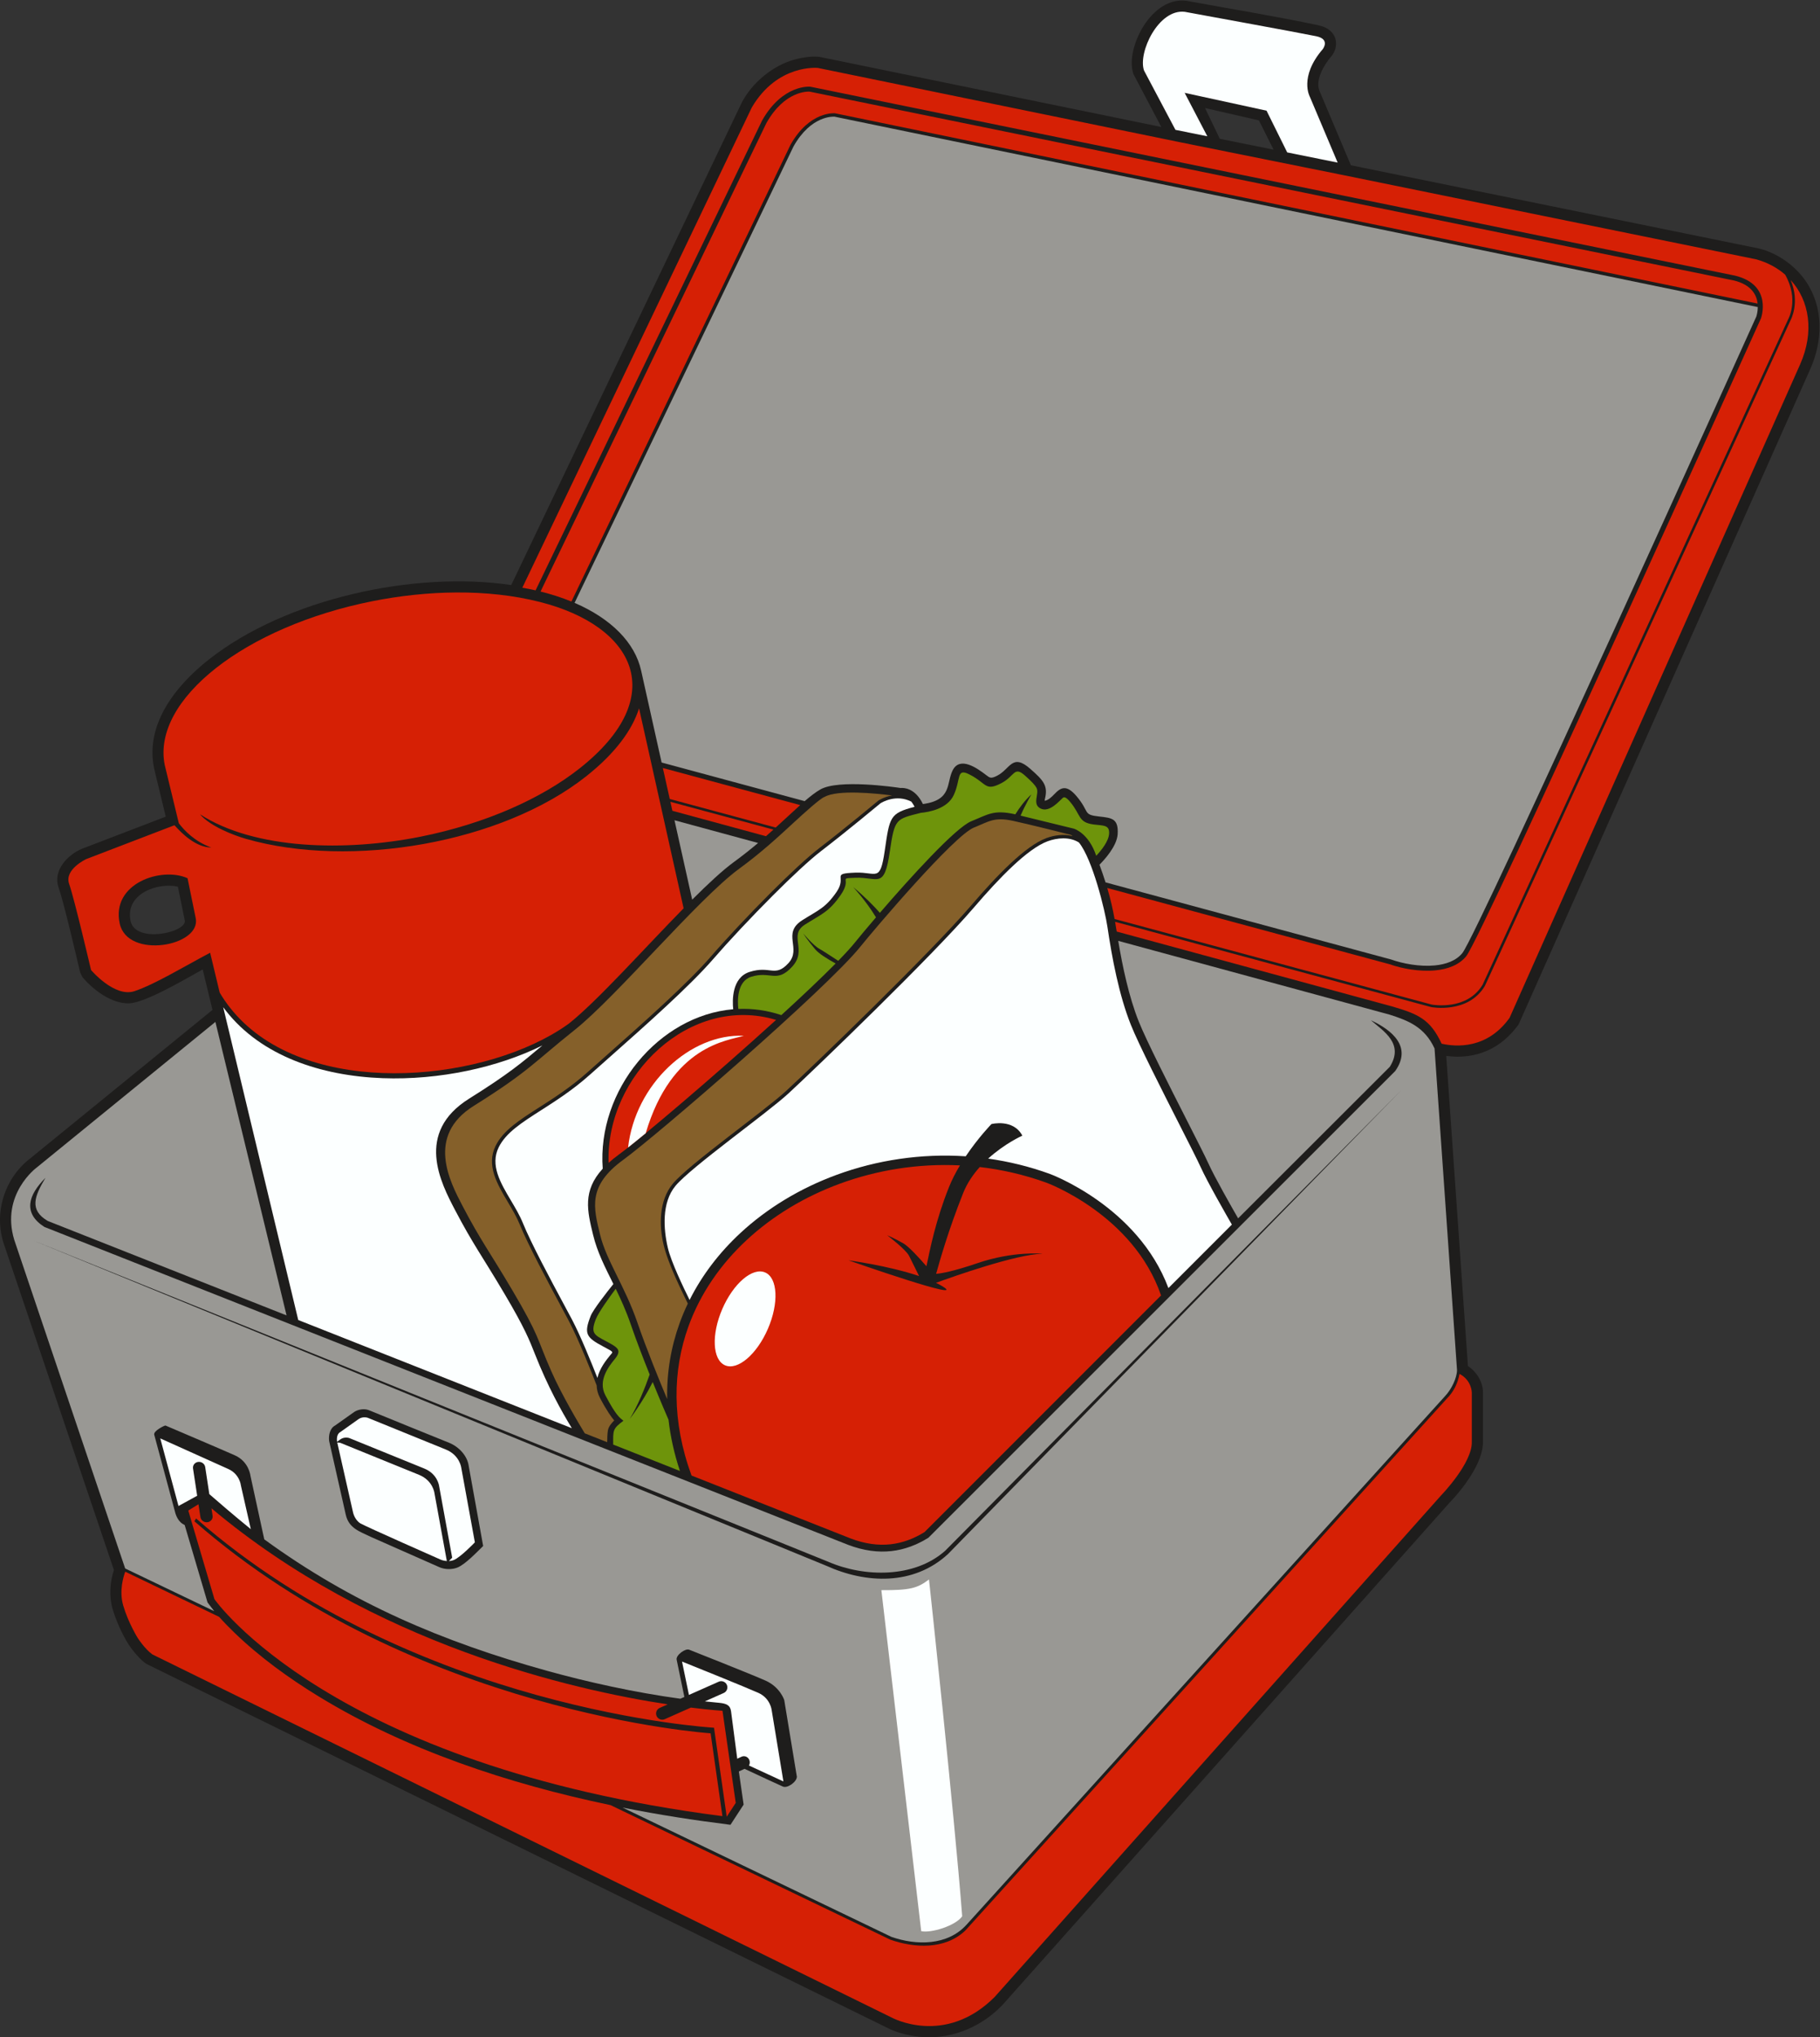
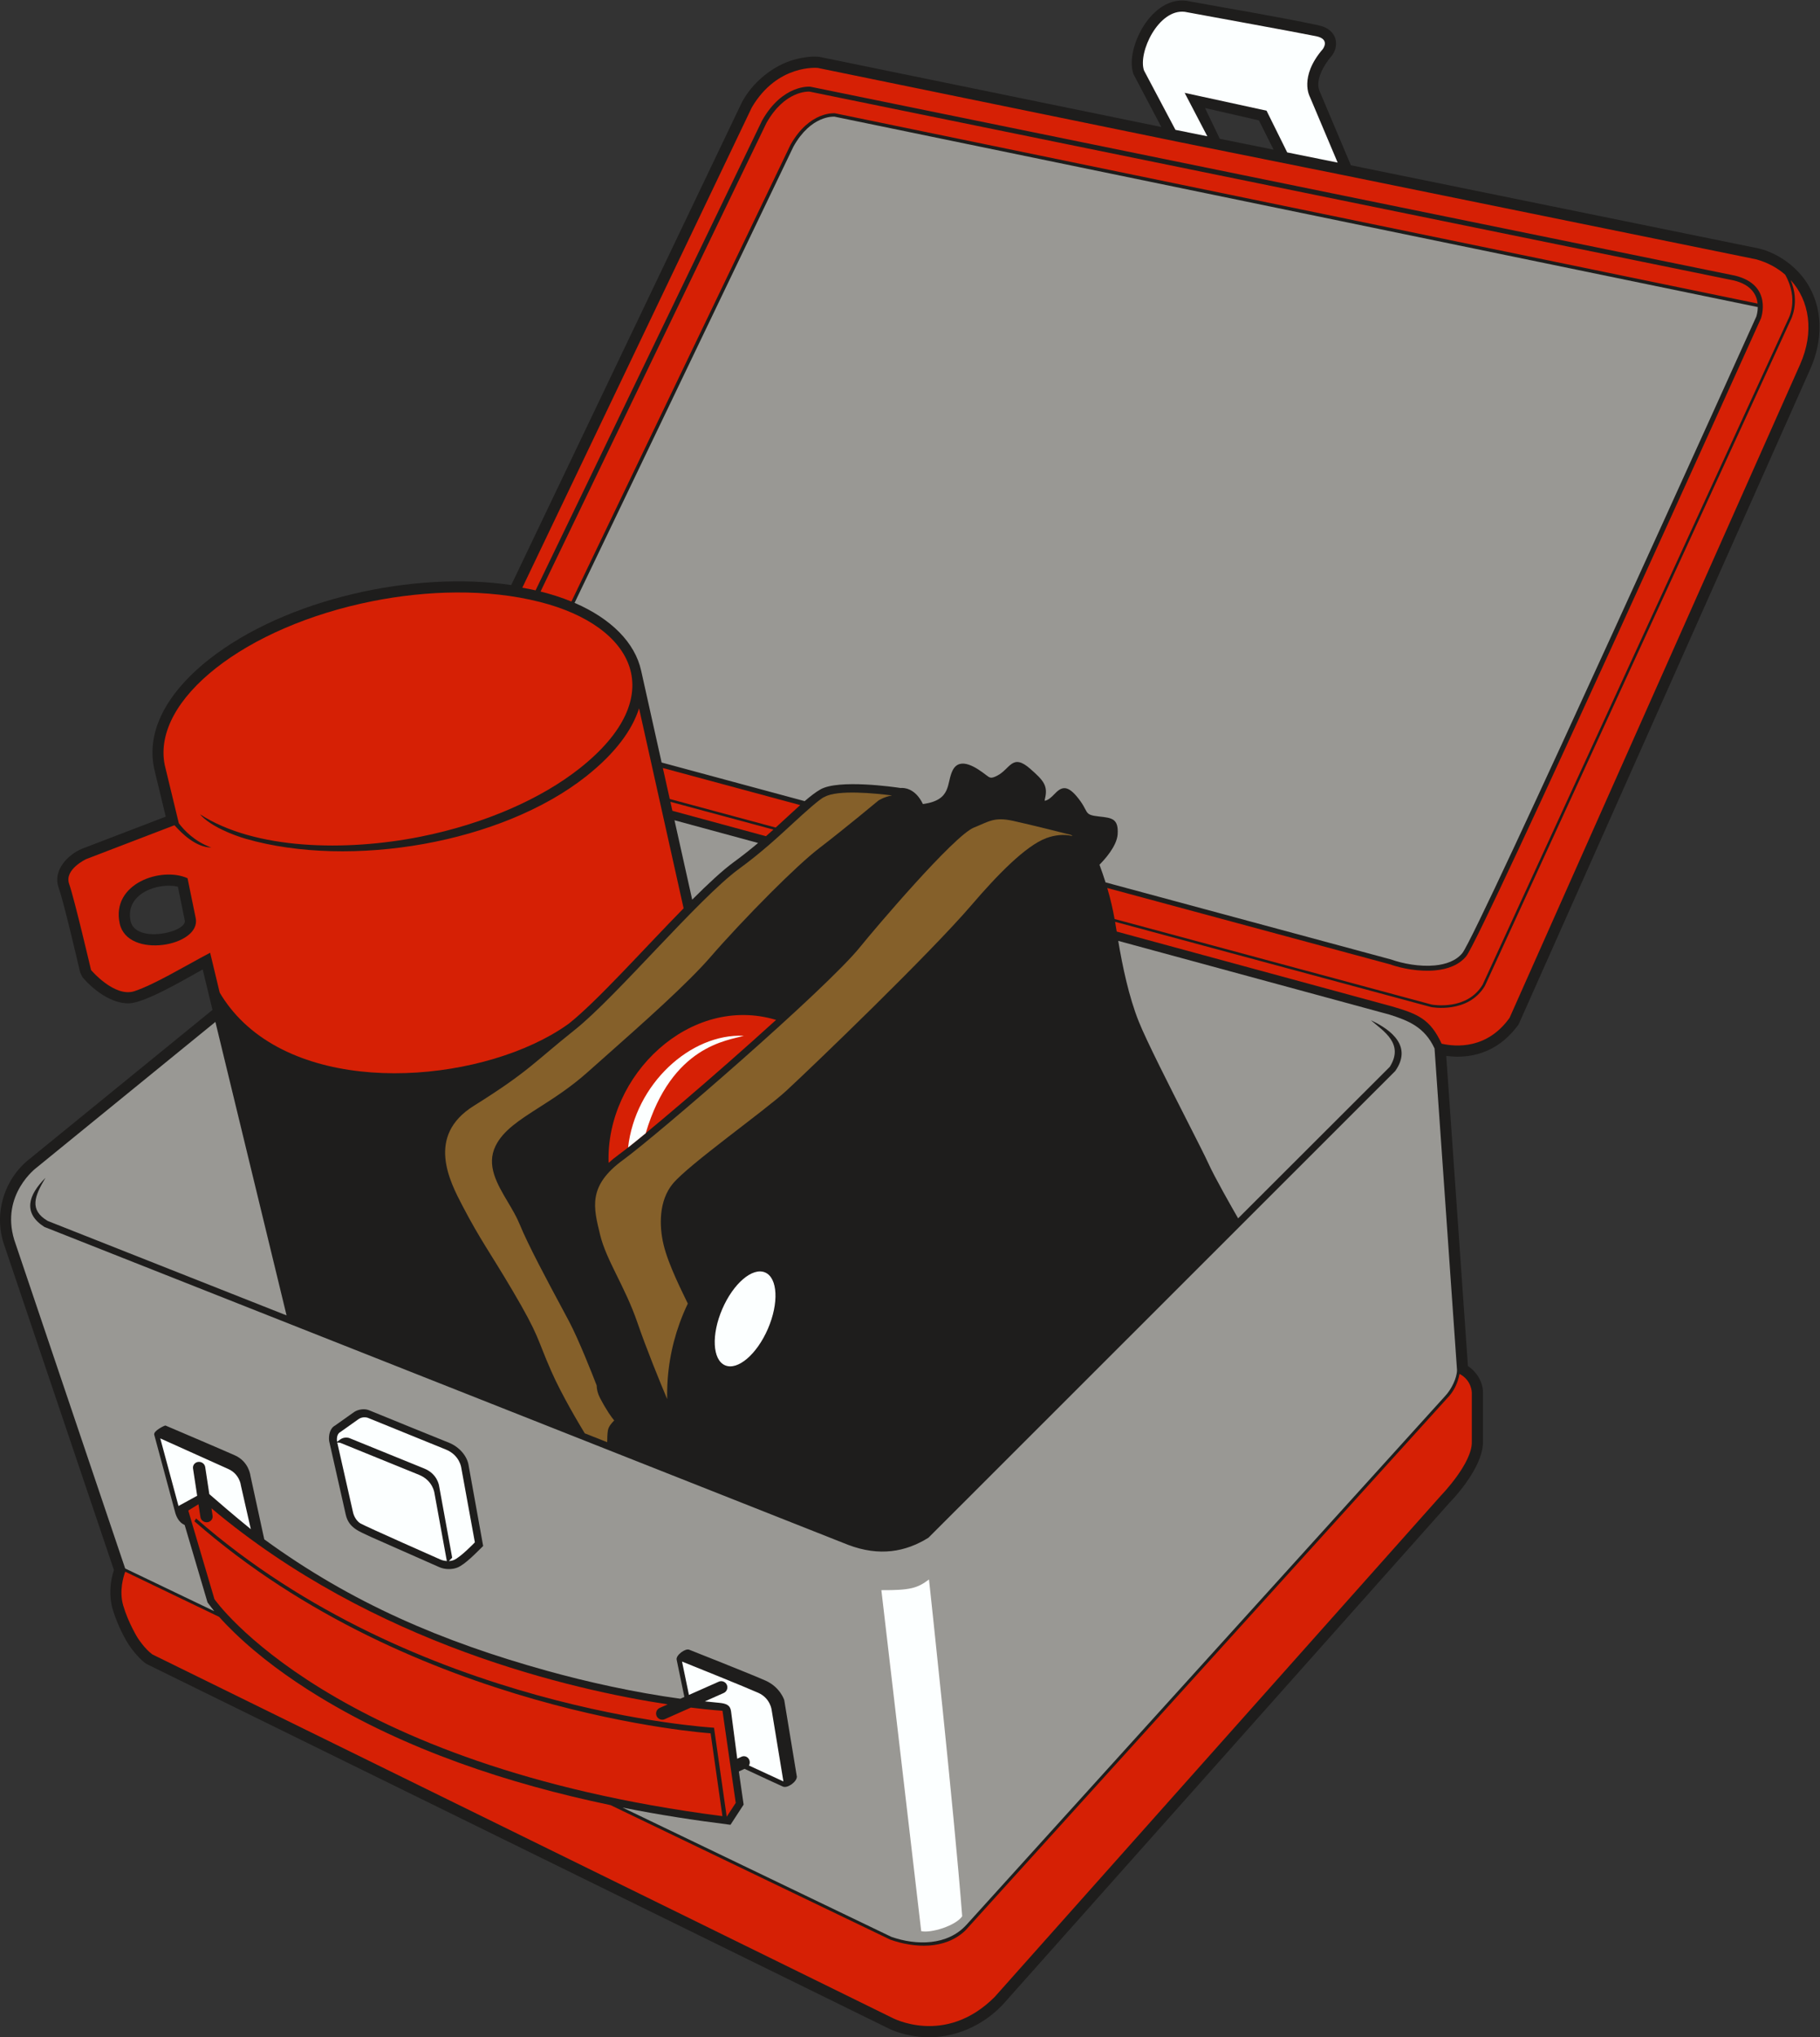
<svg xmlns="http://www.w3.org/2000/svg" viewBox="0 0 743.987 832.493" height="832.493" width="743.987" xml:space="preserve" id="svg2" version="1.1">
  <rect x="0" y="0" width="743.987" height="832.493" fill="#333333" stroke="none" />
  <defs id="defs6" />
  <g transform="matrix(1.333,0,0,-1.333,0,832.493)" id="g10">
    <g transform="scale(0.1)" id="g12">
      <path id="path14" style="fill:#1e1d1c;fill-opacity:1;fill-rule:evenodd;stroke:none" d="m 651.609,3149.43 -30,124.01 C 571.602,3246 446.371,3170.89 395.137,3169.55 c -53.024,-1.38 -109.407,41.37 -142.106,80.12 l -7.168,14.28 c -10.883,46.54 -50.453,216.03 -66.054,260.23 -18.875,53.47 28.515,101.04 71.57,119.23 l 256.902,98.48 -32.968,136.28 c -36.411,140.77 61.566,263.94 165.734,345.91 236.371,185.99 629.683,271.87 926.713,227.7 l 707.55,1480.23 c 30.21,56.84 87.89,106.66 150.01,127.29 23.75,7.88 63.27,15.37 88.12,11.54 l 1047.89,-214.87 -85.29,161.78 c -15.13,43.23 3.91,101.42 25.76,139.36 27.73,48.19 76.25,93.18 135.91,85.83 134.65,-24.78 272.45,-46.98 406.13,-75.34 59.55,-12.64 64.36,-65.29 38.56,-95.29 -22.21,-25.81 -51.43,-74.69 -34.85,-108.43 l 95.16,-225.25 1251.73,-255.25 c 56.26,-13.65 111.71,-52.98 144.29,-101.62 54.13,-80.83 51.15,-181.35 12.65,-267.92 L 4657.14,3105.16 c -53.44,-74.78 -131.39,-108.92 -222.03,-96.73 l 66.49,-950.62 c 26.88,-18.24 46.13,-48.35 46.13,-81.48 v -149.4 c 2,-63.41 -61.23,-145.72 -103.91,-189.7 L 3075.2,100.156 C 3013.42,34.836 2924.69,-4.473 2833.78,0.41 2797.7,2.352 2751.21,12.539 2718.77,30.086 L 449.645,1144.25 c -18.266,10.96 -44.149,42.52 -55.946,61.09 -19.926,31.38 -38.351,73.41 -48.687,108.73 -10.508,35.89 -8.254,81.44 4.359,118.27 l -338.34,1002 c -29.953,93.47 2.527,197.95 79.984,258.48 l 560.593,456.61 z m 3043.741,2764.68 45.36,-94.35 164.94,-33.3 -45.05,89.79 -165.25,37.86 z M 545.52,3527.14 c -59.45,14.06 -163.407,-20.46 -145,-105.55 15.144,-70.02 173.668,-34.52 166.125,2.33 l -21.125,103.22 v 0" />
-       <path id="path16" style="fill:#d62005;fill-opacity:1;fill-rule:evenodd;stroke:none" d="m 2120.67,1722.03 488.04,-192.92 c 44.45,-16.84 85.06,-21.94 122.62,-17.76 37.12,4.12 71.46,17.35 103.74,37.28 l 725.49,725.49 c -85.08,248.15 -351.07,345.45 -351.84,345.74 -67.12,24.26 -135.65,39.99 -204.13,47.91 -20.46,-22.76 -38.85,-49.5 -51.04,-80.13 -46.24,-116.19 -72.16,-209.41 -82.82,-247.29 15.53,1.21 51.89,7.19 126.91,32.79 109.87,37.5 199.35,28.95 199.35,28.95 -82.81,-2.27 -275.13,-70.54 -326.6,-89.33 6.65,-3.23 12.91,-6.56 18.7,-10.02 88.16,-52.63 -286.86,78.96 -286.86,78.96 0,0 121.21,-16.06 216.29,-48.16 -9.74,19.68 -24.43,49.33 -30.75,61.98 -9.87,19.73 -67.11,63.15 -67.11,63.15 0,0 21.72,-9.21 48.69,-24.35 17.42,-9.76 50.47,-46.15 71.71,-70.71 11.37,54.29 28.67,141.45 69.08,242.45 9.2,23.02 20.97,45.58 33.67,66.71 -127.64,6.27 -253.6,-13.98 -368.37,-56.13 -107.8,-39.59 -205.67,-98.47 -285.69,-172.75 -79.83,-74.1 -141.93,-163.54 -178.42,-264.44 -48.73,-134.72 -51.86,-290.24 9.34,-457.42 v 0" />
-       <path id="path18" style="fill:#fcffff;fill-opacity:1;fill-rule:evenodd;stroke:none" d="m 2114.73,2260.27 c 38.42,76.59 91.44,145.44 155.34,204.76 82.88,76.94 184.07,137.86 295.42,178.74 123.18,45.24 258.89,66 396.07,56.89 38.69,57.54 78.84,98.83 78.84,98.83 0,0 67.11,17.11 94.74,-35.53 0,0 -53.57,-23.8 -104.81,-70.37 63.24,-8.86 126.4,-24.23 188.4,-46.65 l 0.16,-0.06 c 0.8,-0.3 270,-98.77 364.22,-350.2 l 194.6,194.59 c -14.12,24.43 -75.32,130.85 -96.37,177.64 -8.42,18.7 -33.18,67.43 -63.21,126.53 -54.49,107.2 -126.24,248.4 -150.16,308.2 -36.45,91.13 -57.97,205.82 -71.88,300.36 -7.48,50.85 -45.45,206.49 -87.34,258.56 -28.83,18.37 -67.29,14.38 -96.17,3.75 -61.74,-22.75 -149.06,-113.32 -225.46,-202.44 -127.61,-148.87 -484.85,-492.65 -568.87,-570.2 -66.14,-61.06 -299.01,-225.97 -346.88,-283.71 -42.44,-51.17 -36.98,-131.95 -23.28,-190.23 10.02,-43.07 48.96,-123.91 66.64,-159.46 z m -282.65,-238.99 c 6.87,29.81 26.85,54.42 38.72,69.06 9.35,11.52 13.9,8.7 -21.17,27.38 -51.91,27.67 -59.69,38.79 -38.24,93.65 7.54,19.33 50.51,73.92 69.65,97.74 -25.4,51.38 -49.05,96.43 -62.36,151.19 -17.7,72.81 -32.64,134.36 29.66,202.36 -17.85,241.02 172.75,469.71 400.14,488.77 -2.85,27.69 -4.21,97.07 50.35,114.48 63.74,20.34 77.7,-18.11 118.95,26.79 41.37,45.02 -20.89,91.31 42.36,131.56 47.99,30.53 71.17,36.93 105.62,87.29 32.78,47.9 -19.85,55.65 57.52,58.68 65.23,2.56 75.47,-31.52 89.87,66.97 15.24,104.15 15.23,114.82 91.65,134.81 -3.48,6.56 -6.82,11.75 -10.02,15.85 -46.69,23.92 -90.11,-2.16 -94.62,-5.01 -4.45,-3.71 -104.18,-86.7 -181.6,-146.06 -36,-27.59 -90.94,-79.1 -148,-136.16 -67.34,-67.34 -137.42,-142.21 -182.81,-194.69 -72.21,-83.5 -209.8,-205.37 -323.92,-306.48 -17.52,-15.53 -34.47,-30.55 -55.51,-49.28 -51.91,-46.27 -103.59,-79.29 -148.84,-108.22 -59.8,-38.22 -108.25,-69.18 -130.21,-113.85 -26.79,-54.46 5.53,-108.94 37.63,-163.03 13.48,-22.73 26.93,-45.38 36.21,-68.22 25.72,-63.22 86.59,-176.58 127.33,-252.48 9.08,-16.91 17.17,-31.96 23.77,-44.43 25.88,-48.91 60.66,-134.94 77.87,-178.67 v 0" />
      <path id="path20" style="fill:#85602a;fill-opacity:1;fill-rule:evenodd;stroke:none" d="m 2045.97,1956.35 c -1.6,82.41 12.02,160.49 38.22,232.94 7.38,20.42 15.77,40.38 25.1,59.86 -14.97,31.78 -59.36,117.48 -74.47,181.09 -13.65,57.15 -14.66,134.43 28.45,186.42 49.07,59.17 281.04,223.05 347.87,284.73 83.77,77.33 440.68,420.77 568.01,569.31 77.92,90.9 165.79,181.88 229.81,205.47 24.03,8.85 53.72,13.09 80.43,6.08 -2.34,1.86 -4.14,3.06 -5.17,3.67 -12.8,3.26 -120.65,30.69 -177.32,43.01 -58.29,12.67 -73.44,-1.83 -120.19,-20.52 -61.28,-24.51 -304.74,-311.03 -348.37,-365.27 -104.57,-130.02 -625.08,-579.14 -727.03,-653.28 -109.98,-79.99 -91.17,-146.58 -70.98,-229.82 19.05,-78.49 76.24,-158.25 114.24,-268.8 27.53,-80.1 66.52,-175.63 91.4,-234.89 z m -252.73,-104.89 68.79,-27.19 c 0.1,11.1 0.54,26.32 2.14,35.91 2.02,12.13 12.14,23.7 19.46,30.68 -8.17,9.56 -22.88,29.61 -43.53,68.8 -7.04,13.36 -10.09,26.39 -10.4,38.82 -11.79,30.48 -54.52,139.41 -84.78,196.57 -6.38,12.06 -14.55,27.27 -23.73,44.36 -40.87,76.13 -101.92,189.83 -127.82,253.49 -8.99,22.13 -22.24,44.45 -35.52,66.83 -33.53,56.51 -67.29,113.42 -37.99,172.98 23.26,47.33 72.82,78.99 133.99,118.09 44.84,28.66 96.04,61.39 147.48,107.23 14.06,12.52 34.43,30.56 55.55,49.28 113.87,100.87 251.14,222.48 322.93,305.5 45.71,52.83 115.99,127.95 183.31,195.27 57.27,57.26 112.56,109.07 149.06,137.06 78.8,60.41 181.12,145.66 181.41,145.91 l 0.55,0.39 c 0.09,0.06 16.86,11.23 41.47,15.4 -50.71,6.5 -167.13,18.26 -206.86,-4.44 -12.01,-3.2 -65.87,-52.11 -95.09,-79.12 -44.79,-41.4 -99.44,-91.94 -166.9,-141.12 -124.42,-90.73 -375.82,-391.77 -504.81,-494.45 -125.34,-99.76 -140.23,-126.88 -309.14,-232.46 -146.92,-91.82 -73.85,-231.32 -33.91,-307.55 54.14,-103.53 83.08,-140.54 151.45,-256.23 86.01,-145.56 74.94,-146.89 120.46,-250.08 31.59,-71.62 83.53,-158.87 102.43,-189.93 v 0" />
-       <path id="path22" style="fill:#6e940b;fill-opacity:1;fill-rule:evenodd;stroke:none" d="m 2396.09,3133.5 c 64.51,58.94 123,114.17 166.51,158.21 -26.69,14.72 -52.17,30.83 -62.75,43.52 -26.32,31.59 -36.84,48.69 -36.84,48.69 0,0 30.92,-36.84 50,-47.37 7.95,-4.39 32.13,-19.97 57.62,-36.66 21.84,22.38 39.39,41.54 51.35,56.41 11.62,14.44 34.9,42.45 64.38,76.88 -30.57,50.73 -70.06,92.86 -70.06,92.86 35.97,-29.85 62.82,-57.17 81.97,-78.99 91.85,106.54 232.09,261.43 280.62,280.85 50.74,20.29 67.09,35.8 132.46,21.59 l 2.3,-0.57 c 13.08,21 29.64,43.29 49.38,61.34 0,0 -19.66,-33.49 -33.26,-65.28 l 163.2,-39.9 c 0.14,-0.08 45.21,-12.62 68.79,-83.16 16.93,18.01 38,44.7 39.49,67.71 1.79,27.79 -18.26,24.33 -47.81,28.28 -47.93,6.38 -38.05,29.12 -71.54,69.04 -13.06,15.58 -18.59,15.91 -22.94,12.25 -9.51,-7.97 -40.67,-46.67 -68.47,-32.14 -25.68,13.42 -2.96,44.96 -11.44,62.16 -4.58,9.3 -15.53,20.7 -36.55,39.24 -33.1,29.21 -30.97,-2.96 -72.15,-24.21 -50.44,-26.03 -43.5,-0.02 -98.72,27.58 -39.01,19.5 -24.7,-15.15 -46.63,-63.42 -19.56,-43.03 -76.97,-52.59 -101.15,-54.89 -76.68,-19.48 -80.2,-16.8 -95.1,-118.6 -17.16,-117.32 -35.9,-77.71 -104.86,-80.41 -57.35,-2.24 -9.26,0.58 -45.12,-51.84 -36.54,-53.42 -59.98,-59.73 -110.18,-91.67 -52.14,-33.18 8.54,-77 -39.21,-128.97 -48.13,-52.38 -66.04,-12.04 -125.8,-31.11 -44.12,-14.08 -42.04,-74.69 -39.42,-98.54 43.2,1.76 87.55,-4.07 131.93,-18.88 z M 1880.42,1817 l 204.72,-80.93 c -17.83,53.59 -29.3,105.99 -35,156.95 -3.81,8.76 -24.12,55.69 -48.51,115.6 -31.13,-62.35 -70.24,-112.92 -70.24,-112.92 25.41,42.84 45.4,91.78 60.9,136.02 -19.63,48.91 -40.81,103.76 -57.63,152.69 -14.51,42.22 -30.69,77.7 -46.51,110.21 -16.97,-22.82 -52.68,-72.06 -60.86,-93.06 -16.91,-43.36 -5.35,-48.27 30.98,-67.65 37.07,-19.76 49.71,-26.88 26.78,-55.15 -16.93,-20.87 -52.69,-64.96 -28.69,-110.55 32.67,-61.99 43.72,-68.7 55.47,-78.25 -33.2,-24.9 -31.6,-28.41 -31.41,-72.96 v 0" />
      <path id="path24" style="fill:#d62005;fill-opacity:1;fill-rule:evenodd;stroke:none" d="m 1866.34,2680.51 c 9.52,8.65 20.34,17.43 32.63,26.37 63.22,45.97 293.65,241.6 480.95,411.89 -263.1,79.21 -522.5,-169.02 -513.58,-438.26 v 0" />
-       <path id="path26" style="fill:#fcffff;fill-opacity:1;fill-rule:evenodd;stroke:none" d="M 684.504,3157.65 914.605,2198.79 1753.69,1867.1 c -31.64,51.79 -73.97,127.82 -112.59,225.84 -17.89,45.39 -32.14,81.54 -93.37,185.17 -68.69,116.25 -97.16,152.59 -152.06,257.46 -43.93,83.85 -124.29,237.27 43.26,341.99 122.18,76.35 163.45,111.62 224.39,162.99 -135.63,-67.51 -316.09,-106.79 -490,-100.39 -189.66,7 -371.804,68.28 -480.371,206.38 -2.859,3.65 -5.683,7.35 -8.445,11.11 v 0" />
      <path id="path28" style="fill:#d62005;fill-opacity:1;fill-rule:evenodd;stroke:none" d="m 1959.77,4073.86 c -21.26,-67.03 -73.18,-137.81 -161.66,-207.94 -260.48,-206.44 -722.99,-283.79 -1042.989,-192.35 -41.055,11.73 -111.742,39.77 -141.785,75.51 167.957,-108.86 446.854,-114.34 675.864,-68.74 199.7,39.92 372.07,117.34 489.29,210.25 278.4,220.65 167.71,435.33 -121.9,509.14 -164.54,41.93 -349.52,35.33 -513.73,2.75 -391.805,-77.75 -677.348,-302.42 -637.778,-501.84 0.93,-4.69 2.09,-9.31 3.359,-13.89 l 39.954,-165.15 c 15.929,-21.17 48.429,-56.15 99.558,-74.35 -46.598,0.38 -88.812,41.37 -112.871,68.28 L 264.711,3611.88 c 0,0 -68.426,-31.58 -52.637,-76.31 15.793,-44.75 67.11,-263.83 67.11,-263.83 0,0 71.984,-85.27 133.328,-64.83 61.34,20.45 151.133,74.96 231.914,117.76 l 29.347,-122.3 c 9.594,-16.22 20.145,-31.58 31.555,-46.08 105.371,-134.04 283.133,-193.57 468.552,-200.39 186.12,-6.87 379.69,39.3 515.85,116.5 19.66,11.14 38.14,22.95 55.22,35.35 l 0.65,0.52 c 86.74,69.05 228.46,227.89 350.8,352.57 l -136.63,613.02 z M 575.137,3553.09 600.168,3430.78 c 17.664,-86.3 -209.145,-127.21 -233.094,-16.42 -26.687,123.44 128.832,174.74 208.063,138.73 v 0" />
      <path id="path30" style="fill:#999894;fill-opacity:1;fill-rule:evenodd;stroke:none" d="m 1762.02,4397.18 c 111.83,-48.22 185.43,-121.84 204.27,-208.3 l 62.67,-281.09 438.69,-118.41 c 17.73,15.27 33.62,27.56 48.05,35.81 55.8,31.91 226.19,7.48 246.08,4.49 9.62,0.91 44.46,0.43 68.52,-49.22 89.82,12.22 71.41,63.87 91.02,103.09 22.27,44.53 74.74,7.49 103.35,-14.63 10.83,-8.37 14.51,-11.22 33.66,-1.34 40.19,20.74 45.63,69.86 101.55,20.51 39.5,-34.85 54.35,-50.8 44.89,-90.47 -0.73,-3.08 -1.03,-5.42 -0.96,-7.08 10.23,1.34 20.82,11.1 28.46,19.17 l 0.03,-0.02 c 19.82,20.94 37.26,32.87 69.75,-5.88 41.11,-49.01 17.3,-55.97 69.43,-61.6 38.17,-4.13 59.06,-6.39 55.97,-54.23 -2.36,-36.66 -40.23,-77.98 -55.7,-93.42 7.25,-19.81 13.35,-37.71 18.56,-54.22 L 4265.95,3304 c 36.01,-12.8 87.85,-22.7 134.32,-18.22 34.05,3.29 65.08,14.32 84.17,37.71 47.04,57.66 894.04,1934.71 901.46,1951.15 0.68,1.97 4.52,13.82 4.65,29.28 L 2559.4,5887.55 c -3.83,0.31 -72.29,4.46 -126.1,-91.47 l -671.28,-1398.9 v 0" />
      <path id="path32" style="fill:#d62005;fill-opacity:1;fill-rule:evenodd;stroke:none" d="m 4420.94,3045.86 c 43.55,-9.86 139.27,-17.52 208.36,79.2 l 890.82,2002.69 c 44.49,100.03 28.84,196.17 -28.84,259.16 28.95,-68.67 1.01,-121.17 -0.6,-124.08 l -937,-2039.8 c -51.41,-86.6 -164.27,-65.08 -164.6,-65.03 l -969.54,261.51 c 1.72,-9.86 3.36,-19.76 5.02,-29.94 l 844.51,-229.47 c 80.03,-23.42 117.04,-39.24 151.87,-114.24 z M 608.633,1633.97 l -31.254,-19.2 80.262,-271.72 c 0,0 353.979,-510.237 1557.799,-665.132 l -36.22,253.937 c 0,0 -910.27,60.536 -1583.103,650.025 l 5.215,8.55 C 1274.17,1000.94 2189.65,948.965 2189.65,948.965 l 38.91,-272.785 h 0.05 l 27.63,42.394 -40.64,282.376 c 0,0 -35.27,2.04 -96.96,9.76 l -80.09,-35.565 c -9.56,-4.219 -20.75,0.109 -24.98,9.668 -4.22,9.562 0.1,20.737 9.67,24.977 l 24.33,10.8 C 1757.24,1064.81 1145,1203.57 648.512,1621.63 l 3.429,-22.58 c 1.497,-9.95 -5.652,-18.97 -15.961,-20.16 -10.312,-1.18 -19.886,5.91 -21.378,15.86 l -5.969,39.22 z m -224.59,-206.68 c -5.137,-13.81 -19.34,-58.7 -6.195,-103.61 15.789,-53.95 44.742,-100 44.742,-100 0,0 21.055,-32.9 44.738,-50 L 2734.5,60.488 c 0,0 163.17,-89.473 315.8,63.164 L 4418.76,1660.54 c 0,0 97.37,100 94.75,165.79 v 150 c 0,0 -0.01,37.56 -37.7,57.26 -1.29,-6.97 -3.1,-14.18 -5.54,-21.46 -6.1,-18.14 -16.2,-36.74 -32.2,-53.07 L 2960.59,327.578 c -63.19,-60.293 -157.6,-53.859 -230.34,-28.312 L 1872.43,711.688 C 1558.29,777.207 1244.07,881.883 977.09,1045 c -91.77,56.07 -181.762,121.37 -259.215,196.27 -15.809,15.28 -31.277,31.14 -45.961,47.61 l -287.851,138.39 -0.02,0.02 z m 1273.597,3004.6 c 33.86,-8.37 65.52,-18.67 94.71,-30.64 l 671.78,1399.96 c 58.65,104.55 136.08,96.83 136.31,96.82 L 5390,5314.73 c -2.91,26.09 -18.54,57.56 -72.84,70.75 L 2483.13,5964.3 c -5.69,0.39 -76.59,3.33 -132.77,-96.16 L 1657.64,4431.89 Z m 3816.72,971.51 c -24.13,20.96 -53.76,37.03 -88,46.72 l -1268.15,258.58 -492.68,99.18 -1117.34,229.1 c 0,0 -123.69,13.16 -202.64,-121.06 L 1601.79,4443.64 c 13.85,-2.42 27.39,-5.14 40.62,-8.14 l 694.56,1440.09 c 63.37,112.21 147.44,103.9 147.67,103.88 l 0.97,-0.15 2835.05,-579.02 c 116.91,-28.33 79.71,-130.66 79.61,-130.96 l -0.24,-0.59 c -2.45,-5.44 -855.23,-1895.44 -903.7,-1954.86 -22.02,-26.98 -56.8,-39.61 -94.63,-43.26 -48.79,-4.7 -102.97,5.56 -140.61,18.89 l -865.5,233.6 c 10.7,-36.1 17.12,-65.69 22.43,-95.04 l 972.59,-262.34 c 4.62,-0.84 108.64,-18.79 156.23,61.21 l 936.86,2039.5 c 0.11,0.19 34.26,60.44 -9.34,136.95 z m -3441.64,-1512.44 21.17,-94.94 324.84,-87.62 c 13.09,11.87 25.46,23.3 37.15,34.1 13.52,12.51 26.16,24.2 38.01,34.79 l -421.17,113.67 z m 23.1,-103.62 6.14,-27.54 286.96,-77.97 c 7.84,6.86 15.46,13.64 22.85,20.29 l -315.95,85.22 v 0" />
      <path id="path34" style="fill:#999894;fill-opacity:1;fill-rule:evenodd;stroke:none" d="m 660.547,3112.59 -548.5,-446.77 c 0,0 -110.524,-81.57 -68.418,-221.05 l 340.234,-1007.62 273,-130.82 -20.398,26.58 -70.121,237.4 c -3.082,1.71 -5.364,3.02 -6.637,3.82 -17.934,11.35 -23.062,36.89 -23.062,36.89 l -63.598,235.84 c -3.887,12.03 33.016,29.6 34.426,28.51 3.992,-1.8 169.789,-72.19 212.765,-91.37 42.985,-19.19 47.606,-61.71 47.606,-61.71 l 42.57,-195.83 C 1078,1331.47 1354.38,1213.29 1677.73,1123.43 c 123.64,-34.37 269.64,-66.68 408.72,-85.58 l 12.28,5.45 -23.69,114.43 c -2.59,13.89 27.03,35.3 38.46,30.4 0,0 189.28,-74.73 234.22,-94.78 44.94,-20.06 57.28,-59.53 57.28,-59.53 l 38.7,-234.945 c 0.05,-15.496 -28.54,-36.531 -42.91,-30.281 -14.37,6.25 -57.27,26.297 -117.52,54.367 l -17.47,-8.125 14.63,-101.594 -40.33,-61.875 c -111.18,14.004 -217.43,30.254 -330.82,52.813 L 2733.5,307.918 c 76.32,-26.777 172.06,-27.363 230.5,37.18 L 4431.5,1965.54 c 19.57,20.78 36.1,54.91 36.7,79.33 l -68.98,986.33 c -30.27,65.74 -80.19,85.25 -137.52,103.64 l -832.45,226.2 c 13.04,-78.15 32.5,-171.2 63.07,-247.63 23.48,-58.68 94.97,-199.34 149.24,-306.14 30.29,-59.59 55.26,-108.72 63.72,-127.56 19.35,-42.99 72.98,-136.93 91.61,-169.25 l 465.1,464.44 c 44.66,71.19 -18.97,108.93 -57.92,142.78 65.36,-30.51 126.9,-81.33 74.56,-155.67 L 2847.25,1531.46 c -35.16,-21.91 -72.74,-36.46 -113.61,-41 -40.81,-4.53 -84.7,0.93 -132.49,19.04 L 135.98,2484.2 c -32.773,20.93 -45.586,45.08 -42.972,71.71 2.488,25.18 19.387,51.56 46.43,78.74 -33.954,-56.64 -50.282,-98.39 6.839,-132.14 l 732.524,-289.57 -218.254,899.65 z m 1407.883,618.2 54.27,-243.4 c 48.71,48.68 93.29,90.17 128.64,115.94 26.37,19.23 50.81,38.72 73.46,57.8 l -256.37,69.66 z m -1041.01,-1855.51 58.31,41.34 c 12.59,8.46 31.85,11.34 45.81,5.67 85.83,-35.02 159.71,-65.16 245.68,-99.81 29.48,-11.89 56.31,-39.61 60.31,-71.95 L 1481.68,1506 c -20.07,-19.43 -54.9,-56.25 -78.77,-65.94 -17.27,-7.01 -40.12,-6.28 -57.07,1.73 l -208.89,92.34 c -34.43,16.61 -67.2,26.16 -76.66,68.12 l -51,226 c -1.85,16.69 2.03,38.39 18.13,47.03 v 0" />
-       <path id="path36" style="fill:#1e1d1c;fill-opacity:1;fill-rule:nonzero;stroke:none" d="M 99.91,2443.48 2539.55,1457.88 c 110.88,-48.13 264.28,-50.67 358.97,33.55 L 4298.43,2904.46 2907.39,1481.59 c -105.53,-97.46 -251.87,-91.15 -373.17,-36.23 L 99.91,2443.48 v 0" />
      <path id="path38" style="fill:#fcffff;fill-opacity:1;fill-rule:evenodd;stroke:none" d="m 1100.01,1895.34 -57.54,-40.8 c 0,0 -11.53,-5.13 -8.97,-28.18 l 0.15,-0.65 10.8,7.66 c 12.61,8.45 26.56,3.64 26.56,3.64 0,0 188.66,-76.78 229.89,-93.4 41.24,-16.62 45.67,-53.47 45.67,-53.47 l 40.13,-220.02 c 0,0 -4.04,-4.22 -10.21,-10.28 4.92,0.24 10.17,1.2 15.44,3.33 20.49,8.33 64.33,54.06 64.33,54.06 l -41.77,229.04 c 0,0 -4.61,38.35 -47.54,55.64 -42.92,17.31 -239.29,97.22 -239.29,97.22 0,0 -14.52,5.02 -27.65,-3.79 z m 991.53,-743.55 21.17,-102.28 91.31,40.54 c 9.57,4.23 20.75,-0.1 24.98,-9.66 4.23,-9.56 -0.1,-20.75 -9.66,-24.97 l -57.75,-25.65 44.36,-4.51 c 20.53,-2.09 33.37,-6.55 35.91,-25.916 l 18.99,-145.387 13.08,6.09 c 9.13,4.23 19.8,-0.098 23.84,-9.656 2.44,-5.793 1.88,-12.188 -0.96,-17.266 47.4,-22.039 91.67,-42.422 105.64,-48.84 l -36.09,219.145 c -0.01,0.09 -3.91,35.96 -40.98,52.52 -39.62,17.68 -200.45,82.41 -233.84,95.84 z m -1600.024,684.11 55.871,-207.2 57.281,31.36 -12.719,83.62 c -1.496,9.94 5.656,18.98 15.965,20.16 10.309,1.18 19.883,-5.92 21.379,-15.86 l 12.609,-82.9 c 15.625,-13.61 74.465,-64.81 127.258,-107.44 l -30.281,133.24 -0.289,1.59 c -0.012,0.09 -3.707,34.08 -38.82,49.76 -40.637,18.13 -163,73.28 -208.254,93.67 z m 3610.584,3910.92 -85.31,201.95 c 0,0 -34,60.36 39.69,145.88 0,0 23.68,30.26 -19.74,39.48 -43.42,9.21 -403.2,74.85 -403.2,74.85 -80.76,9.95 -144.49,-124.86 -125.21,-179.93 l 96.36,-181.84 97.75,-19.73 -69.51,133.16 251.11,-54.66 63.42,-127.95 154.64,-31.21 z m -3067.88,-3923.63 48.6,-214.89 c 0,0 5.13,-23.07 23.06,-33.31 17.94,-10.26 245.04,-110.54 245.04,-110.54 0,0 8.19,-3.82 19.39,-4.56 l -38.08,208.81 c 0,0 -4.62,38.4 -47.6,55.72 -42.98,17.33 -239.63,97.36 -239.63,97.36 0,0 -4.51,1.56 -10.78,1.41 v 0" />
      <path id="path40" style="fill:#fcffff;fill-opacity:1;fill-rule:evenodd;stroke:none" d="M 2702.84,1370.68 2825.02,325.313 c 30.12,-6.524 105.21,16.25 125.7,45.644 -25.08,324.051 -101.83,1032.483 -101.83,1032.483 -35.94,-27.19 -58.25,-33.08 -146.05,-32.76 z m -722.68,1400.7 c 80.07,270.05 252.05,283.76 301.04,298.76 -164.34,7.52 -333.26,-148.5 -355.07,-342.5 14.92,11.77 33.17,26.56 54.03,43.74 z m 366.28,-426.84 c 38.65,-16.7 42.48,-93.95 8.54,-172.53 -33.94,-78.58 -92.8,-128.76 -131.46,-112.06 -38.66,16.7 -42.48,93.94 -8.54,172.53 33.94,78.58 92.79,128.76 131.46,112.06 v 0" />
    </g>
  </g>
</svg>